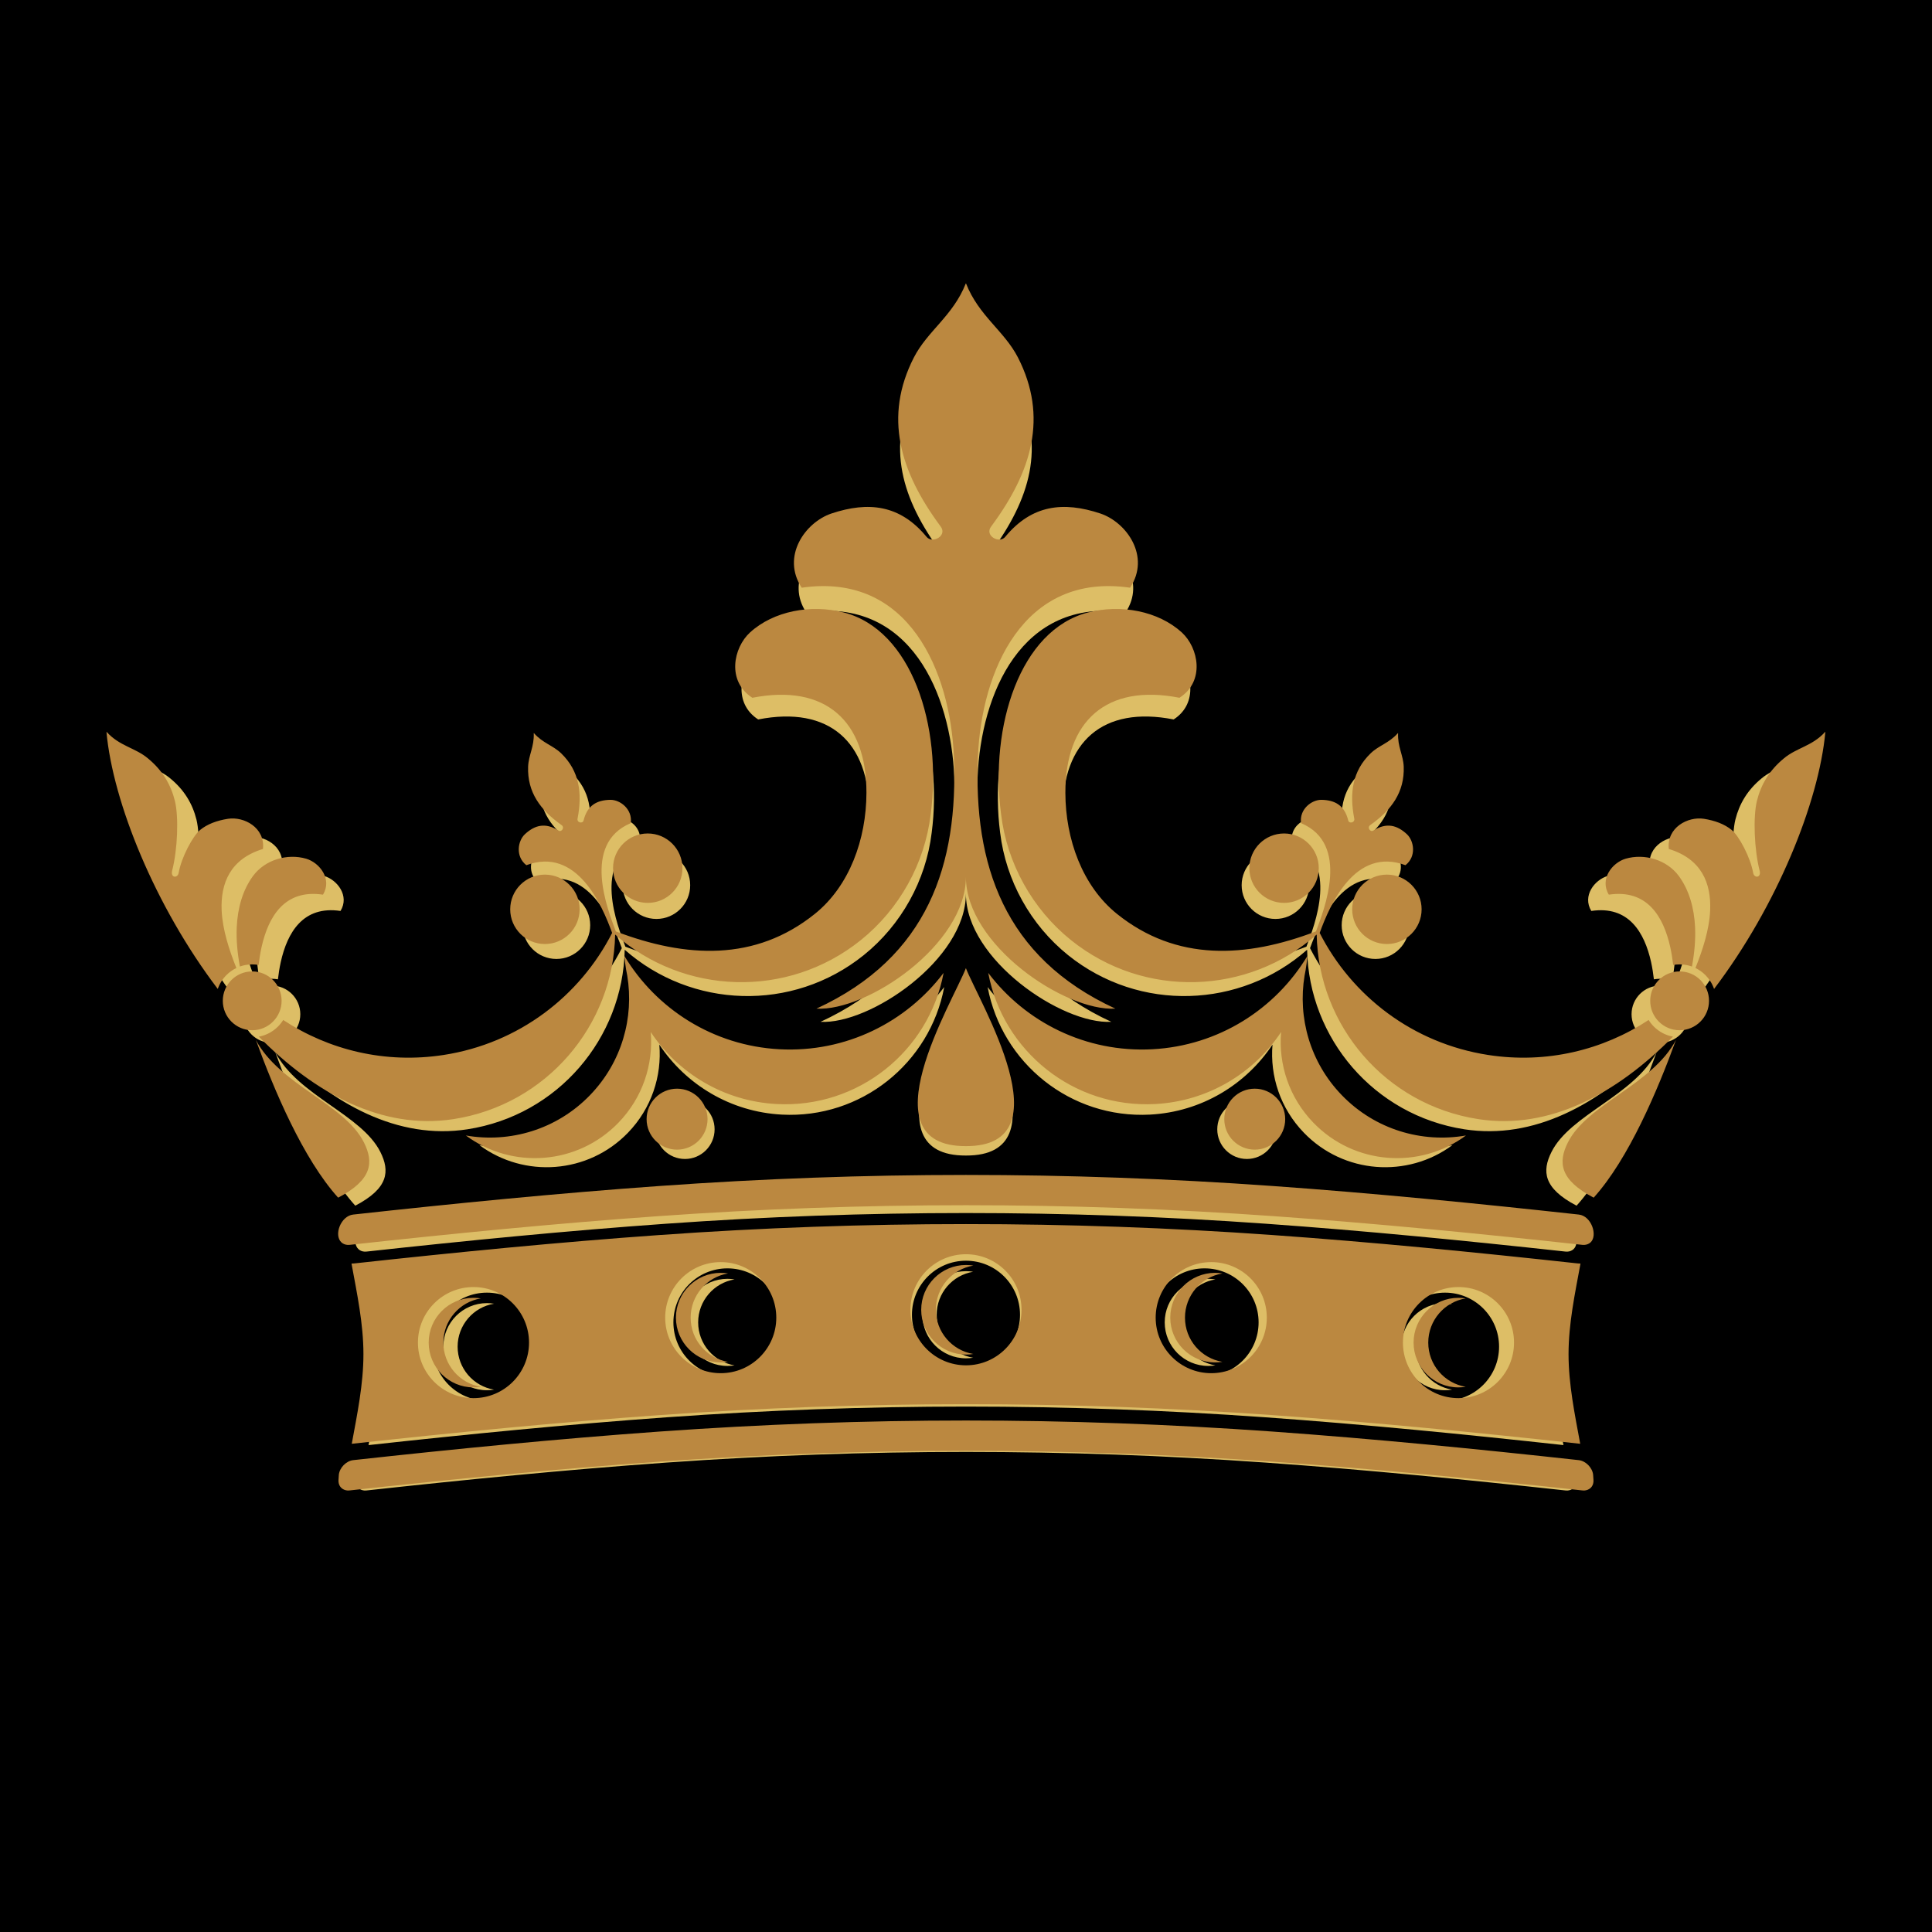
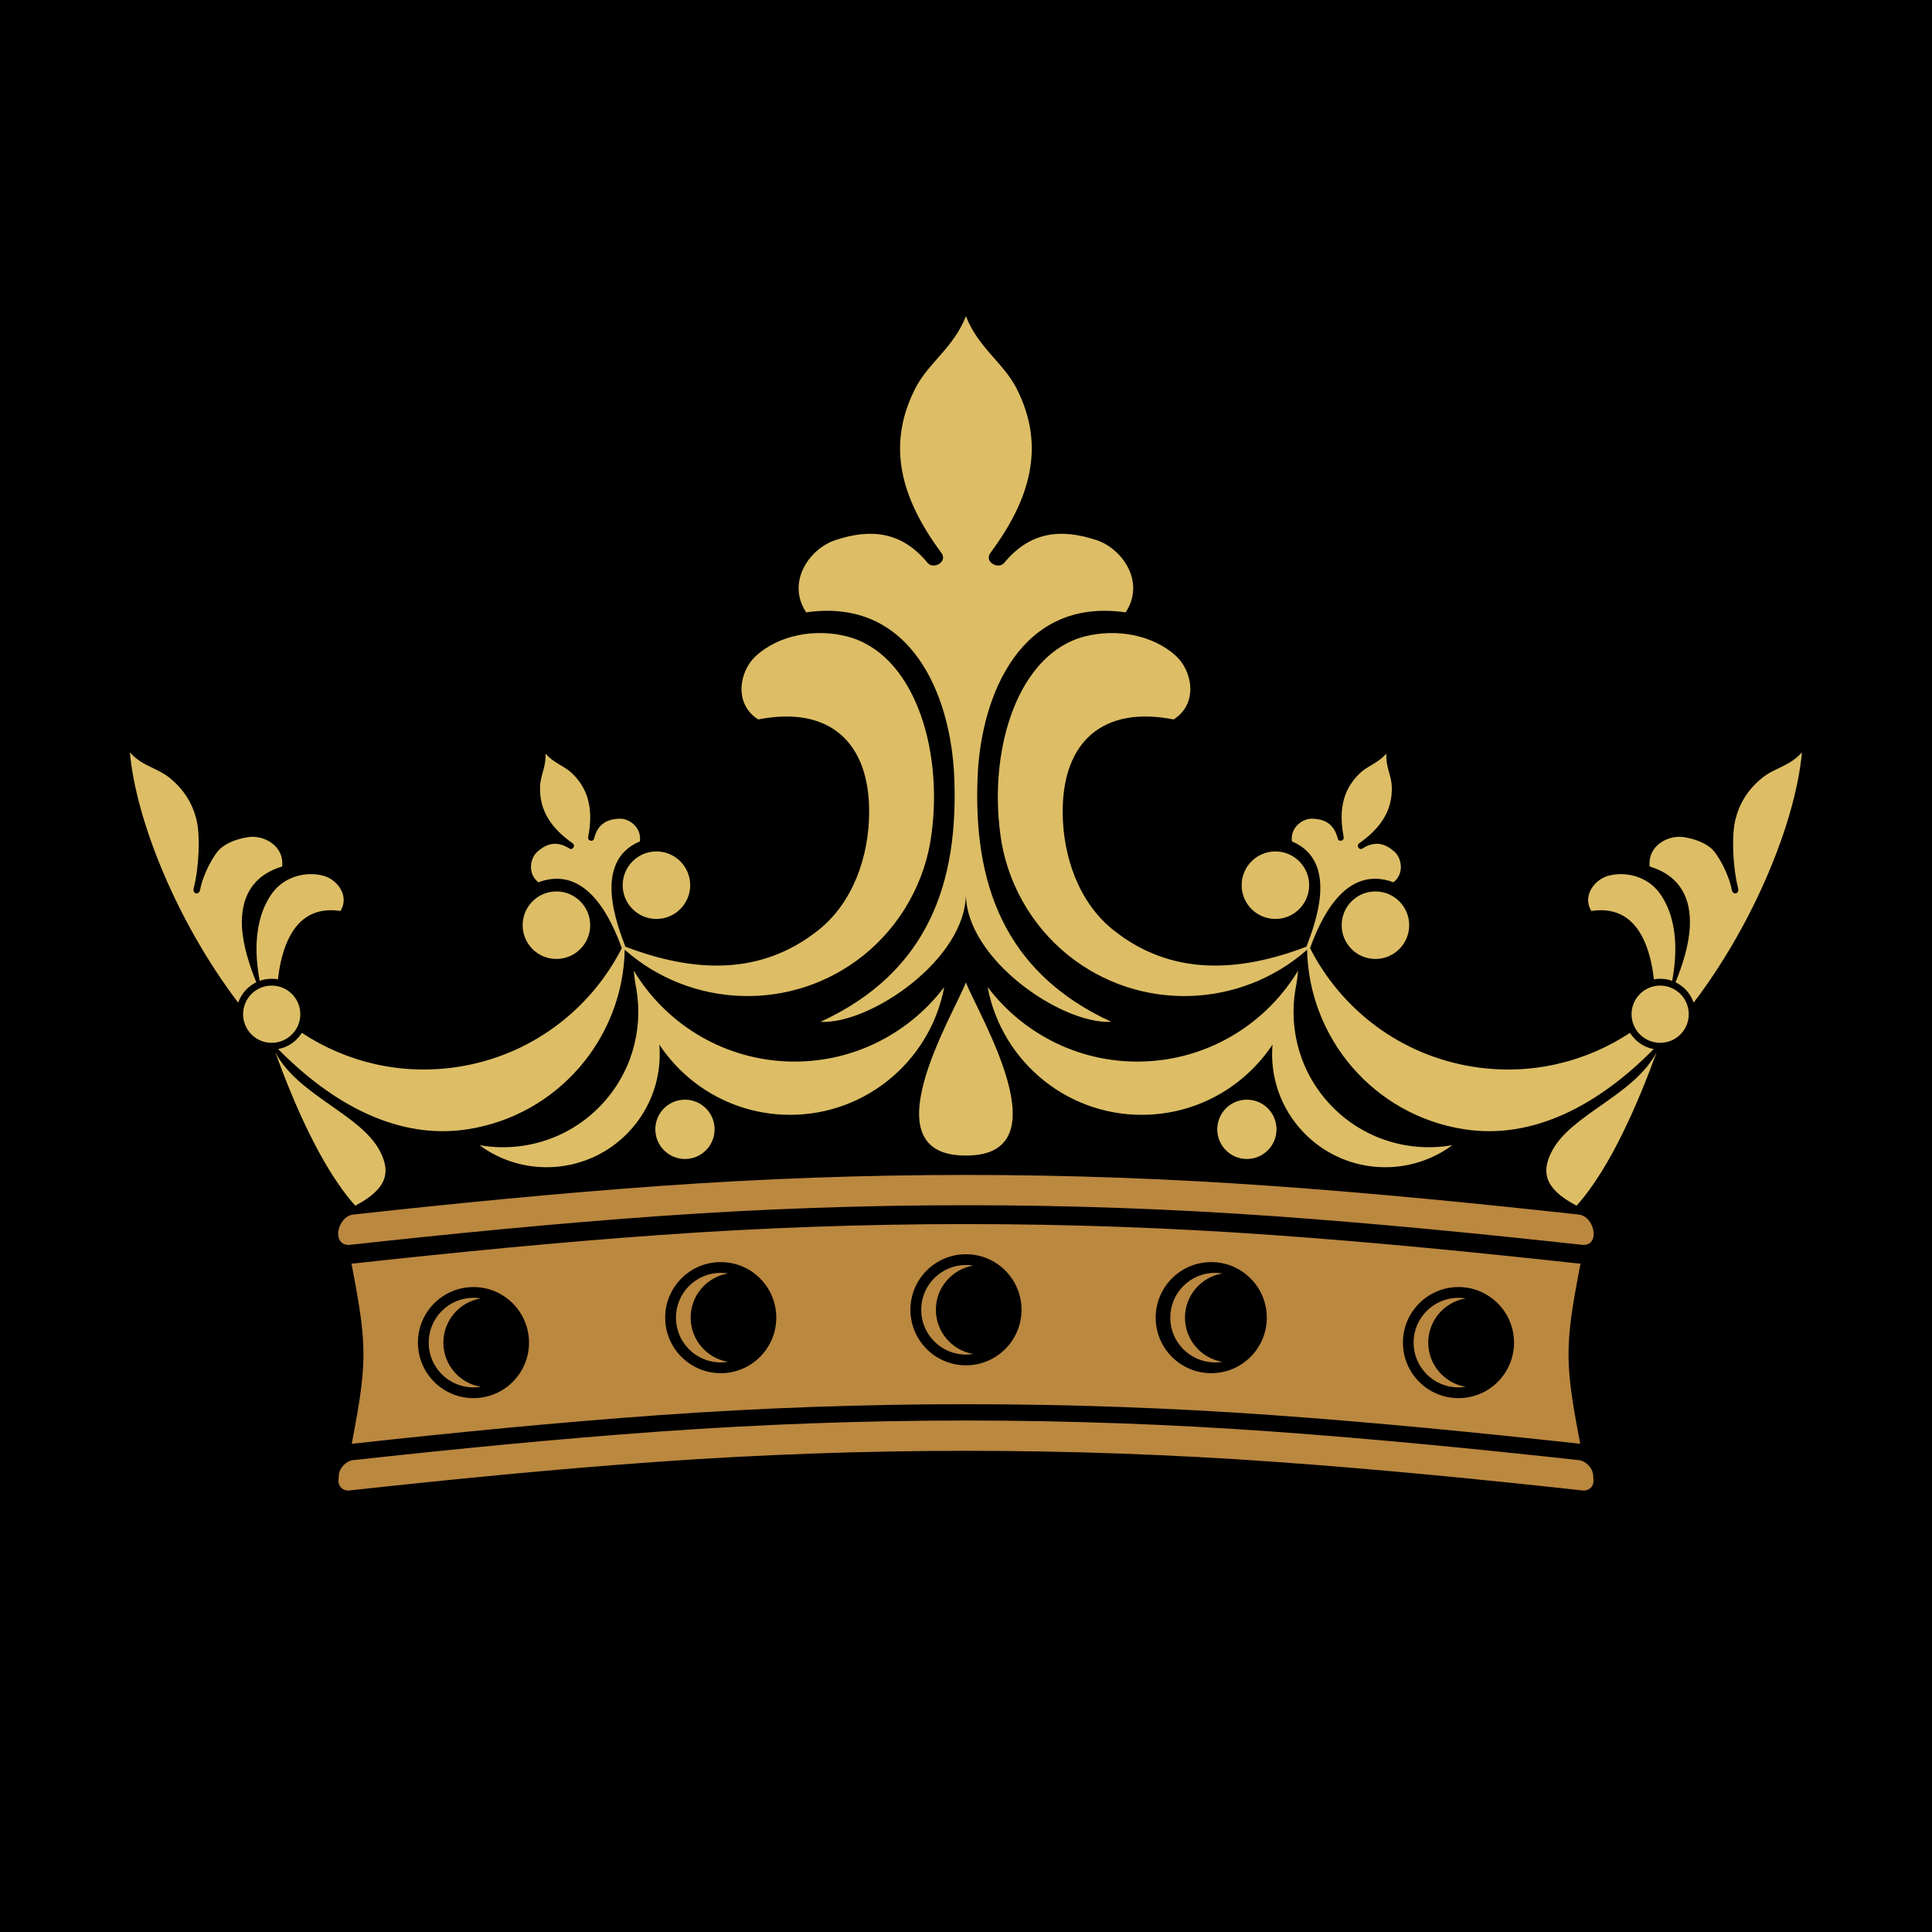
<svg xmlns="http://www.w3.org/2000/svg" width="500" zoomAndPan="magnify" viewBox="0 0 375 375" height="500" preserveAspectRatio="xMidYMid meet" version="1.0">
  <defs>
    <clipPath id="018f7c3cb4">
      <path d="M 25.219 61.234 L 350 61.234 L 350 235 L 25.219 235 Z M 25.219 61.234 " clip-rule="nonzero" />
    </clipPath>
    <clipPath id="a23dd7eb88">
      <path d="M 65 228 L 310 228 L 310 289.207 L 65 289.207 Z M 65 228 " clip-rule="nonzero" />
    </clipPath>
    <clipPath id="1c4db5314e">
-       <path d="M 20.668 55 L 354.379 55 L 354.379 233 L 20.668 233 Z M 20.668 55 " clip-rule="nonzero" />
-     </clipPath>
+       </clipPath>
  </defs>
-   <rect x="-37.5" width="450" fill="#ffffff" y="-37.5" height="450" fill-opacity="1" />
  <rect x="-37.5" width="450" fill="#000000" y="-37.5" height="450" fill-opacity="1" />
-   <path fill="#ddbe66" d="M 233.805 246.188 C 228.012 246.188 223.312 250.879 223.312 256.672 C 223.312 262.465 228.012 267.16 233.805 267.16 C 239.594 267.16 244.293 262.465 244.293 256.672 C 244.293 250.879 239.594 246.188 233.805 246.188 Z M 245.688 237.523 C 265.07 238.902 284.473 240.809 303.855 242.93 C 303.984 242.941 304.109 242.945 304.227 242.941 C 304.699 242.922 305.105 242.75 305.414 242.469 C 306.824 241.176 305.594 237.477 303.203 237.215 C 283.938 235.098 264.648 233.195 245.352 231.816 C 206.355 229.035 168.641 229.035 129.648 231.816 C 110.352 233.195 91.062 235.098 71.797 237.215 C 69.465 237.473 68.078 241.094 69.586 242.469 C 69.891 242.75 70.301 242.922 70.77 242.941 C 70.887 242.945 71.012 242.941 71.141 242.93 C 90.527 240.809 109.926 238.902 129.309 237.523 C 168.188 234.758 206.812 234.758 245.688 237.523 Z M 245.688 283.891 C 265.07 285.266 284.473 287.18 303.855 289.297 C 303.984 289.312 304.109 289.316 304.227 289.312 C 304.699 289.285 305.105 289.117 305.414 288.84 C 305.715 288.566 305.91 288.18 305.965 287.723 C 305.977 287.609 305.977 287.496 305.973 287.379 L 305.965 287.273 C 305.957 286.957 305.938 286.645 305.902 286.324 C 305.832 285.656 305.48 285.012 304.984 284.504 C 304.488 284.004 303.855 283.656 303.203 283.582 C 283.938 281.465 264.648 279.562 245.352 278.184 C 206.355 275.402 168.641 275.402 129.648 278.184 C 110.352 279.562 91.062 281.465 71.797 283.582 C 71.141 283.656 70.508 284.004 70.012 284.504 C 69.516 285.012 69.168 285.66 69.094 286.324 C 69.062 286.645 69.051 286.957 69.031 287.273 L 69.023 287.379 C 69.023 287.496 69.023 287.609 69.035 287.723 C 69.086 288.18 69.285 288.566 69.586 288.84 C 69.891 289.117 70.301 289.285 70.77 289.312 C 70.887 289.316 71.012 289.312 71.141 289.297 C 90.527 287.18 109.926 285.266 129.309 283.891 C 168.188 281.129 206.812 281.129 245.688 283.891 Z M 187.5 244.703 C 193.289 244.703 197.984 249.398 197.984 255.191 C 197.984 260.98 193.289 265.68 187.5 265.68 C 181.707 265.68 177.008 260.98 177.008 255.191 C 177.008 249.398 181.707 244.703 187.5 244.703 Z M 141.195 246.188 C 146.988 246.188 151.684 250.879 151.684 256.672 C 151.684 262.465 146.988 267.16 141.195 267.16 C 135.402 267.16 130.707 262.465 130.707 256.672 C 130.707 250.879 135.402 246.188 141.195 246.188 Z M 94.512 250.902 C 100.305 250.902 104.996 255.598 104.996 261.387 C 104.996 267.176 100.305 271.875 94.512 271.875 C 88.719 271.875 84.027 267.176 84.027 261.387 C 84.027 255.598 88.719 250.902 94.512 250.902 Z M 280.488 250.902 C 274.691 250.902 269.996 255.598 269.996 261.387 C 269.996 267.176 274.691 271.875 280.488 271.875 C 286.277 271.875 290.969 267.176 290.969 261.387 C 290.969 255.598 286.277 250.902 280.488 250.902 Z M 303.469 280.492 C 302.43 274.855 301.266 269.223 301.266 263.559 C 301.266 257.844 302.469 252.16 303.52 246.469 C 303.344 246.469 303.172 246.457 302.996 246.438 C 283.773 244.336 264.52 242.438 245.227 241.066 C 206.699 238.328 168.301 238.328 129.773 241.066 C 110.48 242.438 91.227 244.336 72 246.438 C 71.828 246.457 71.652 246.469 71.48 246.469 C 72.527 252.16 73.734 257.844 73.734 263.559 C 73.734 269.223 72.57 274.855 71.531 280.492 C 90.797 278.383 110.09 276.477 129.43 275.094 C 168.188 272.324 206.809 272.324 245.574 275.094 C 264.906 276.477 284.203 278.383 303.469 280.492 Z M 187.5 246.734 C 187.969 246.734 188.438 246.773 188.887 246.848 C 184.871 247.508 181.812 250.992 181.812 255.191 C 181.812 259.391 184.871 262.871 188.887 263.535 C 188.438 263.609 187.969 263.648 187.5 263.648 C 182.828 263.648 179.043 259.863 179.043 255.191 C 179.043 250.52 182.828 246.734 187.5 246.734 Z M 141.195 248.219 C 141.664 248.219 142.129 248.258 142.578 248.332 C 138.574 248.992 135.512 252.477 135.512 256.672 C 135.512 260.871 138.574 264.352 142.578 265.02 C 142.129 265.09 141.664 265.129 141.195 265.129 C 136.523 265.129 132.738 261.34 132.738 256.672 C 132.738 252 136.523 248.219 141.195 248.219 Z M 94.512 252.934 C 94.984 252.934 95.449 252.969 95.898 253.047 C 91.887 253.707 88.824 257.191 88.824 261.387 C 88.824 265.586 91.887 269.07 95.898 269.73 C 95.449 269.805 94.984 269.844 94.512 269.844 C 89.844 269.844 86.055 266.055 86.055 261.387 C 86.055 256.719 89.844 252.934 94.512 252.934 Z M 234.527 248.219 C 235 248.219 235.465 248.258 235.914 248.332 C 231.906 248.992 228.844 252.477 228.844 256.672 C 228.844 260.871 231.906 264.352 235.914 265.02 C 235.465 265.09 235 265.129 234.527 265.129 C 229.855 265.129 226.07 261.34 226.07 256.672 C 226.07 252 229.855 248.219 234.527 248.219 Z M 280.465 252.934 C 280.934 252.934 281.398 252.969 281.844 253.047 C 277.836 253.707 274.777 257.191 274.777 261.387 C 274.777 265.586 277.836 269.07 281.844 269.73 C 281.398 269.805 280.934 269.844 280.465 269.844 C 275.793 269.844 272.008 266.055 272.008 261.387 C 272.008 256.719 275.793 252.934 280.465 252.934 Z M 280.465 252.934 " fill-opacity="1" fill-rule="evenodd" />
  <g clip-path="url(#018f7c3cb4)">
    <path fill="#ddbe66" d="M 50.406 190.383 C 49.938 187.84 49.703 185.32 49.816 182.934 C 49.992 179.293 50.934 175.961 52.879 173.301 C 54.023 171.742 55.656 170.668 57.438 170.113 C 59.227 169.555 61.16 169.516 62.93 170.027 C 65.465 170.781 67.883 173.875 66.094 176.816 C 58.84 175.734 55.777 180.984 54.496 186.727 C 54.25 187.844 54.074 188.977 53.945 190.086 C 53.555 190.016 53.148 189.98 52.734 189.98 C 51.914 189.98 51.133 190.121 50.406 190.383 Z M 187.48 190.691 C 185.004 197.066 168.344 224.363 187.48 224.289 C 206.621 224.363 189.965 197.066 187.48 190.691 Z M 121.387 183.75 C 134.594 188.785 147.707 189.484 158.961 180.445 C 165.508 175.184 168.684 166.336 168.703 157.602 C 168.734 144.02 160.949 136.934 147.164 139.645 C 142.305 136.523 143.555 130.211 146.73 127.301 C 151.188 123.25 158.203 121.941 164.406 123.531 C 177.277 126.828 183.023 144.988 180.836 161.652 C 179.719 170.898 174.953 179.523 167.645 185.398 C 153.77 196.543 134.16 195.734 121.258 184.344 C 120.918 201.516 108.293 216.484 90.73 219.195 C 77.273 221.273 64.57 214.363 53.988 203.621 C 55.387 203.367 56.633 202.688 57.598 201.723 C 57.973 201.344 58.305 200.926 58.586 200.473 C 67.199 206.156 77.871 208.781 88.863 207.082 C 103.098 204.887 114.613 195.953 120.695 184.035 C 118.785 178.812 114.039 167.699 104.492 171.25 C 102.387 169.598 102.875 166.66 104.219 165.406 C 106.098 163.664 108.086 163.148 110.566 164.715 C 111.117 165.094 111.832 164.117 111.102 163.645 C 107.164 160.855 104.652 157.48 104.828 152.641 C 104.906 150.484 106 148.852 105.887 146.348 C 105.887 146.332 105.895 146.324 105.906 146.316 C 105.918 146.312 105.93 146.316 105.934 146.324 C 107.594 148.207 109.512 148.629 111.066 150.129 C 114.543 153.496 115.074 157.668 114.172 162.41 C 113.965 163.254 115.156 163.465 115.301 162.805 C 115.996 159.961 117.789 158.953 120.355 158.91 C 122.188 158.883 124.57 160.66 124.203 163.312 C 114.883 167.23 119.871 179.707 121.387 183.75 Z M 253.578 183.75 C 240.371 188.785 227.258 189.484 216.008 180.445 C 209.461 175.184 206.285 166.336 206.266 157.602 C 206.234 144.02 214.02 136.934 227.805 139.645 C 232.664 136.523 231.414 130.211 228.242 127.301 C 223.781 123.25 216.762 121.941 210.559 123.531 C 197.691 126.828 191.953 144.988 194.129 161.652 C 195.25 170.898 200.016 179.523 207.324 185.398 C 221.199 196.543 240.809 195.734 253.711 184.344 C 254.047 201.516 266.68 216.484 284.23 219.195 C 297.699 221.273 310.398 214.363 320.98 203.621 C 319.586 203.367 318.332 202.688 317.371 201.723 C 316.996 201.344 316.664 200.926 316.383 200.473 C 307.77 206.156 297.102 208.781 286.102 207.082 C 271.871 204.887 260.352 195.953 254.277 184.035 C 256.18 178.812 260.926 167.699 270.477 171.25 C 272.578 169.598 272.09 166.66 270.754 165.406 C 268.871 163.664 266.883 163.148 264.406 164.715 C 263.848 165.094 263.137 164.117 263.867 163.645 C 267.805 160.855 270.32 157.48 270.145 152.641 C 270.059 150.484 268.965 148.852 269.078 146.348 C 269.082 146.332 269.078 146.324 269.066 146.316 C 269.051 146.312 269.039 146.316 269.031 146.324 C 267.375 148.207 265.453 148.629 263.902 150.129 C 260.418 153.496 259.895 157.668 260.797 162.41 C 261.004 163.254 259.812 163.465 259.668 162.805 C 258.973 159.961 257.18 158.953 254.613 158.91 C 252.781 158.883 250.395 160.66 250.762 163.312 C 260.086 167.23 255.098 179.707 253.578 183.75 Z M 187.48 173.473 C 187.48 186.23 206.145 198.875 215.703 198.336 C 194.594 188.609 188.906 171.062 189.754 150.75 C 190.422 134.82 198.18 115.914 218.484 118.859 C 222.379 112.969 217.859 106.531 212.867 104.848 C 205.879 102.527 199.926 103.195 194.934 109.23 C 193.836 110.648 190.844 109.027 192.309 107.227 C 199.926 96.926 203.051 86.602 197.301 75.375 C 194.707 70.348 189.918 67.535 187.512 61.438 C 187.508 61.426 187.496 61.418 187.48 61.418 C 187.473 61.418 187.461 61.426 187.457 61.438 C 185.047 67.535 180.254 70.348 177.668 75.375 C 171.918 86.602 175.043 96.926 182.66 107.227 C 184.121 109.027 181.137 110.648 180.031 109.23 C 175.043 103.195 169.09 102.527 162.102 104.848 C 157.109 106.531 152.594 112.969 156.48 118.859 C 176.793 115.914 184.547 134.82 185.215 150.75 C 186.066 171.062 180.371 188.609 159.27 198.336 C 168.828 198.875 187.48 186.23 187.48 173.473 Z M 321.551 204.227 C 317.145 212.676 304.793 216.316 301.145 223.594 C 299.273 227.324 299.547 230.641 306.012 234.02 C 312.629 226.68 318.094 213.727 321.551 204.227 Z M 318.309 192.93 C 319.312 191.926 320.699 191.305 322.234 191.305 C 323.766 191.305 325.156 191.926 326.164 192.93 C 327.168 193.934 327.785 195.324 327.785 196.859 C 327.785 198.391 327.168 199.781 326.164 200.781 C 325.156 201.789 323.766 202.41 322.234 202.41 C 320.699 202.41 319.312 201.789 318.309 200.781 C 317.305 199.781 316.684 198.391 316.684 196.859 C 316.684 195.324 317.305 193.934 318.309 192.93 Z M 242.02 213.445 C 238.844 213.445 236.27 216.023 236.27 219.199 C 236.27 222.379 238.844 224.957 242.02 224.957 C 245.195 224.957 247.77 222.379 247.77 219.199 C 247.77 216.023 245.195 213.445 242.02 213.445 Z M 281.902 222.277 C 273.184 228.719 260.828 227.871 253.09 219.867 C 248.496 215.125 246.477 208.848 246.992 202.754 C 241.848 210.504 233.227 215.812 223.223 216.344 C 207.805 217.16 194.465 206.355 191.699 191.586 C 198.742 200.898 210.137 206.664 222.676 206.004 C 235.211 205.336 245.93 198.398 251.957 188.398 C 251.883 189.273 251.777 190.137 251.633 190.992 L 251.633 190.988 L 251.629 191.027 C 251.566 191.383 251.5 191.734 251.43 192.086 C 250.113 200.016 252.438 208.453 258.457 214.676 C 264.754 221.188 273.605 223.738 281.902 222.277 Z M 247.559 165.262 C 243.938 165.262 241.004 168.199 241.004 171.816 C 241.004 175.434 243.938 178.367 247.559 178.367 C 251.172 178.367 254.105 175.434 254.105 171.816 C 254.105 168.199 251.172 165.262 247.559 165.262 Z M 266.969 173.027 C 263.348 173.027 260.418 175.961 260.418 179.582 C 260.418 183.199 263.348 186.133 266.969 186.133 C 270.586 186.133 273.523 183.199 273.523 179.582 C 273.523 175.961 270.586 173.027 266.969 173.027 Z M 328.738 194.617 C 340.609 178.977 348.527 159.348 349.746 146.129 C 349.75 146.117 349.738 146.105 349.727 146.102 C 349.719 146.094 349.699 146.098 349.691 146.105 C 347.266 148.793 344.289 149.074 341.902 151.102 C 339.176 153.348 337.594 156.043 336.836 159.086 C 336.086 162.129 336.316 168.297 337.359 172.348 C 337.641 173.668 336.316 173.734 336.125 172.711 C 335.621 169.805 333.449 165.723 332.07 164.598 C 330.688 163.48 328.914 162.824 326.812 162.488 C 323.797 162.023 319.77 164.129 320.199 168.188 C 326.391 170.066 328.223 174.672 328 179.785 C 327.844 183.43 326.566 187.312 325.223 190.66 C 325.922 191 326.559 191.453 327.102 191.996 C 327.832 192.727 328.395 193.621 328.738 194.617 Z M 324.566 190.383 C 325.035 187.84 325.266 185.32 325.152 182.934 C 324.977 179.293 324.035 175.961 322.09 173.301 C 320.945 171.742 319.312 170.668 317.531 170.113 C 315.742 169.555 313.809 169.516 312.035 170.027 C 309.504 170.781 307.086 173.875 308.871 176.816 C 316.129 175.734 319.191 180.984 320.473 186.727 C 320.719 187.844 320.891 188.977 321.02 190.086 C 321.414 190.016 321.82 189.98 322.234 189.98 C 323.055 189.98 323.832 190.121 324.566 190.383 Z M 53.422 204.227 C 57.828 212.676 70.18 216.316 73.828 223.594 C 75.695 227.324 75.426 230.641 68.961 234.02 C 62.34 226.68 56.871 213.727 53.422 204.227 Z M 56.66 192.93 C 55.656 191.926 54.262 191.305 52.734 191.305 C 51.199 191.305 49.812 191.926 48.809 192.93 C 47.805 193.934 47.184 195.324 47.184 196.859 C 47.184 198.391 47.805 199.781 48.809 200.781 C 49.812 201.789 51.199 202.41 52.734 202.41 C 54.262 202.41 55.656 201.789 56.66 200.781 C 57.664 199.781 58.289 198.391 58.289 196.859 C 58.289 195.324 57.664 193.934 56.66 192.93 Z M 132.949 213.445 C 136.129 213.445 138.703 216.023 138.703 219.199 C 138.703 222.379 136.129 224.957 132.949 224.957 C 129.773 224.957 127.199 222.379 127.199 219.199 C 127.199 216.023 129.773 213.445 132.949 213.445 Z M 93.066 222.277 C 101.785 228.719 114.141 227.871 121.883 219.867 C 126.469 215.125 128.492 208.848 127.977 202.754 C 133.121 210.504 141.746 215.812 151.75 216.344 C 167.16 217.16 180.5 206.355 183.273 191.586 C 176.227 200.898 164.832 206.664 152.297 206.004 C 139.762 205.336 129.039 198.398 123.012 188.398 C 123.082 189.273 123.195 190.137 123.336 190.992 L 123.336 190.988 L 123.34 191.027 C 123.398 191.383 123.465 191.734 123.539 192.086 C 124.859 200.016 122.527 208.453 116.512 214.676 C 110.211 221.188 101.363 223.738 93.066 222.277 Z M 127.414 165.262 C 131.031 165.262 133.965 168.199 133.965 171.816 C 133.965 175.434 131.031 178.367 127.414 178.367 C 123.797 178.367 120.863 175.434 120.863 171.816 C 120.863 168.199 123.797 165.262 127.414 165.262 Z M 107.996 173.027 C 111.613 173.027 114.555 175.961 114.555 179.582 C 114.555 183.199 111.613 186.133 107.996 186.133 C 104.379 186.133 101.445 183.199 101.445 179.582 C 101.445 175.961 104.379 173.027 107.996 173.027 Z M 46.23 194.617 C 34.359 178.977 26.438 159.348 25.219 146.129 C 25.219 146.117 25.227 146.105 25.238 146.102 C 25.25 146.094 25.266 146.098 25.273 146.105 C 27.699 148.793 30.684 149.074 33.066 151.102 C 35.793 153.348 37.375 156.043 38.133 159.086 C 38.883 162.129 38.652 168.297 37.605 172.348 C 37.328 173.668 38.648 173.734 38.848 172.711 C 39.348 169.805 41.523 165.723 42.898 164.598 C 44.277 163.48 46.055 162.824 48.16 162.488 C 51.168 162.023 55.199 164.129 54.762 168.188 C 48.578 170.066 46.746 174.672 46.961 179.785 C 47.129 183.43 48.402 187.312 49.742 190.66 C 49.047 191 48.414 191.453 47.871 191.996 C 47.141 192.727 46.574 193.621 46.23 194.617 Z M 46.23 194.617 " fill-opacity="1" fill-rule="evenodd" />
  </g>
  <g clip-path="url(#a23dd7eb88)">
    <path fill="#bb8840" d="M 235.102 244.973 C 229.145 244.973 224.316 249.797 224.316 255.754 C 224.316 261.703 229.145 266.535 235.102 266.535 C 241.055 266.535 245.887 261.707 245.887 255.754 C 245.887 249.797 241.055 244.973 235.102 244.973 Z M 247.32 236.062 C 267.246 237.48 287.191 239.441 307.117 241.625 C 307.25 241.637 307.379 241.641 307.5 241.637 C 307.984 241.613 308.402 241.438 308.723 241.152 C 310.168 239.82 308.906 236.016 306.449 235.746 C 286.641 233.574 266.812 231.613 246.973 230.199 C 206.883 227.34 168.109 227.34 128.023 230.199 C 108.184 231.613 88.355 233.574 68.547 235.746 C 66.152 236.012 64.73 239.734 66.277 241.152 C 66.59 241.438 67.012 241.613 67.492 241.637 C 67.617 241.641 67.742 241.637 67.875 241.625 C 87.809 239.441 107.746 237.48 127.676 236.062 C 167.645 233.223 207.352 233.223 247.32 236.062 Z M 247.32 283.73 C 267.246 285.145 287.191 287.113 307.117 289.289 C 307.25 289.309 307.379 289.309 307.5 289.309 C 307.984 289.281 308.402 289.105 308.723 288.82 C 309.027 288.539 309.23 288.145 309.285 287.672 C 309.297 287.559 309.301 287.441 309.293 287.32 L 309.289 287.211 C 309.277 286.887 309.258 286.562 309.223 286.234 C 309.148 285.551 308.789 284.883 308.277 284.363 C 307.77 283.852 307.117 283.492 306.449 283.414 C 286.641 281.238 266.812 279.285 246.973 277.863 C 206.883 275.008 168.109 275.008 128.023 277.863 C 108.184 279.285 88.355 281.238 68.547 283.414 C 67.875 283.492 67.227 283.852 66.715 284.363 C 66.203 284.883 65.848 285.551 65.77 286.234 C 65.738 286.562 65.727 286.887 65.707 287.211 L 65.699 287.32 C 65.699 287.441 65.699 287.559 65.711 287.672 C 65.762 288.145 65.965 288.539 66.277 288.82 C 66.59 289.105 67.012 289.281 67.492 289.309 C 67.617 289.309 67.742 289.309 67.875 289.289 C 87.809 287.113 107.746 285.145 127.676 283.73 C 167.645 280.895 207.352 280.895 247.32 283.73 Z M 187.5 243.445 C 193.449 243.445 198.277 248.273 198.277 254.23 C 198.277 260.18 193.449 265.008 187.5 265.008 C 181.543 265.008 176.711 260.18 176.711 254.23 C 176.711 248.273 181.543 243.445 187.5 243.445 Z M 139.895 244.973 C 145.848 244.973 150.676 249.797 150.676 255.754 C 150.676 261.703 145.848 266.535 139.895 266.535 C 133.941 266.535 129.113 261.707 129.113 255.754 C 129.113 249.797 133.941 244.973 139.895 244.973 Z M 91.902 249.816 C 97.855 249.816 102.684 254.648 102.684 260.598 C 102.684 266.551 97.855 271.379 91.902 271.379 C 85.945 271.379 81.121 266.551 81.121 260.598 C 81.121 254.648 85.945 249.816 91.902 249.816 Z M 283.094 249.816 C 277.137 249.816 272.309 254.648 272.309 260.598 C 272.309 266.551 277.137 271.379 283.094 271.379 C 289.047 271.379 293.871 266.551 293.871 260.598 C 293.871 254.648 289.047 249.816 283.094 249.816 Z M 306.719 280.238 C 305.648 274.445 304.453 268.652 304.453 262.828 C 304.453 256.957 305.691 251.109 306.773 245.262 C 306.594 245.262 306.414 245.246 306.234 245.23 C 286.469 243.07 266.676 241.113 246.844 239.707 C 207.234 236.891 167.762 236.891 128.152 239.707 C 108.316 241.113 88.527 243.07 68.762 245.23 C 68.582 245.246 68.402 245.262 68.227 245.262 C 69.301 251.109 70.543 256.957 70.543 262.828 C 70.543 268.652 69.344 274.445 68.277 280.238 C 88.086 278.07 107.918 276.109 127.797 274.688 C 167.645 271.844 207.348 271.844 247.199 274.688 C 267.074 276.109 286.914 278.07 306.719 280.238 Z M 187.5 245.535 C 187.98 245.535 188.461 245.574 188.922 245.652 C 184.797 246.332 181.652 249.914 181.652 254.23 C 181.652 258.543 184.797 262.125 188.922 262.805 C 188.461 262.883 187.98 262.922 187.5 262.922 C 182.695 262.922 178.805 259.031 178.805 254.23 C 178.805 249.426 182.695 245.535 187.5 245.535 Z M 139.895 247.059 C 140.379 247.059 140.855 247.102 141.316 247.176 C 137.199 247.855 134.055 251.438 134.055 255.754 C 134.055 260.07 137.199 263.645 141.316 264.332 C 140.855 264.402 140.379 264.445 139.895 264.445 C 135.09 264.445 131.199 260.551 131.199 255.754 C 131.199 250.949 135.09 247.059 139.895 247.059 Z M 91.902 251.906 C 92.387 251.906 92.863 251.941 93.324 252.023 C 89.203 252.699 86.055 256.285 86.055 260.598 C 86.055 264.914 89.203 268.496 93.324 269.176 C 92.863 269.25 92.387 269.293 91.902 269.293 C 87.102 269.293 83.207 265.398 83.207 260.598 C 83.207 255.801 87.102 251.906 91.902 251.906 Z M 235.848 247.059 C 236.332 247.059 236.809 247.102 237.27 247.176 C 233.148 247.855 230.004 251.438 230.004 255.754 C 230.004 260.07 233.148 263.645 237.27 264.332 C 236.809 264.402 236.332 264.445 235.848 264.445 C 231.043 264.445 227.148 260.551 227.148 255.754 C 227.148 250.949 231.043 247.059 235.848 247.059 Z M 283.07 251.906 C 283.551 251.906 284.031 251.941 284.488 252.023 C 280.367 252.699 277.223 256.285 277.223 260.598 C 277.223 264.914 280.367 268.496 284.488 269.176 C 284.031 269.25 283.551 269.293 283.07 269.293 C 278.27 269.293 274.375 265.398 274.375 260.598 C 274.375 255.801 278.27 251.906 283.07 251.906 Z M 283.07 251.906 " fill-opacity="1" fill-rule="evenodd" />
  </g>
  <g clip-path="url(#1c4db5314e)">
    <path fill="#bb8840" d="M 46.562 187.602 C 46.078 184.988 45.836 182.398 45.953 179.941 C 46.133 176.203 47.102 172.777 49.102 170.039 C 50.277 168.438 51.957 167.336 53.785 166.762 C 55.629 166.188 57.613 166.148 59.434 166.676 C 62.039 167.449 64.527 170.633 62.688 173.652 C 55.23 172.543 52.082 177.938 50.766 183.844 C 50.512 184.992 50.328 186.156 50.199 187.297 C 49.797 187.227 49.379 187.188 48.953 187.188 C 48.109 187.188 47.305 187.336 46.562 187.602 Z M 187.48 187.918 C 184.934 194.473 167.805 222.535 187.48 222.461 C 207.156 222.535 190.031 194.473 187.48 187.918 Z M 119.531 180.785 C 133.109 185.957 146.59 186.68 158.156 177.387 C 164.891 171.977 168.152 162.879 168.176 153.902 C 168.207 139.941 160.203 132.652 146.031 135.438 C 141.035 132.234 142.32 125.742 145.586 122.75 C 150.168 118.586 157.379 117.242 163.758 118.875 C 176.992 122.266 182.895 140.934 180.648 158.066 C 179.5 167.57 174.598 176.438 167.086 182.477 C 152.82 193.938 132.66 193.105 119.398 181.395 C 119.051 199.047 106.066 214.434 88.016 217.223 C 74.18 219.359 61.121 212.254 50.242 201.215 C 51.68 200.949 52.961 200.25 53.953 199.258 C 54.34 198.871 54.68 198.441 54.969 197.977 C 63.82 203.816 74.793 206.516 86.094 204.77 C 100.727 202.512 112.566 193.328 118.816 181.078 C 116.859 175.707 111.977 164.281 102.164 167.934 C 99.996 166.234 100.5 163.215 101.879 161.926 C 103.812 160.133 105.859 159.605 108.406 161.215 C 108.977 161.602 109.707 160.598 108.957 160.113 C 104.91 157.246 102.324 153.777 102.508 148.801 C 102.59 146.586 103.715 144.906 103.598 142.332 C 103.598 142.316 103.602 142.305 103.613 142.301 C 103.629 142.297 103.641 142.297 103.645 142.309 C 105.352 144.246 107.324 144.676 108.922 146.219 C 112.496 149.68 113.039 153.973 112.113 158.844 C 111.902 159.711 113.125 159.93 113.273 159.25 C 113.988 156.324 115.832 155.293 118.469 155.246 C 120.355 155.219 122.805 157.047 122.43 159.77 C 112.844 163.797 117.973 176.625 119.531 180.785 Z M 255.43 180.785 C 241.852 185.957 228.371 186.68 216.805 177.387 C 210.074 171.977 206.812 162.879 206.789 153.902 C 206.758 139.941 214.762 132.652 228.934 135.438 C 233.93 132.234 232.645 125.742 229.383 122.75 C 224.797 118.586 217.582 117.242 211.203 118.875 C 197.977 122.266 192.074 140.934 194.312 158.066 C 195.465 167.57 200.363 176.438 207.879 182.477 C 222.145 193.938 242.305 193.105 255.566 181.395 C 255.91 199.047 268.898 214.434 286.941 217.223 C 300.789 219.359 313.844 212.254 324.723 201.215 C 323.289 200.949 322 200.25 321.012 199.258 C 320.625 198.871 320.285 198.441 319.996 197.977 C 311.141 203.816 300.172 206.516 288.867 204.77 C 274.234 202.512 262.391 193.328 256.148 181.078 C 258.105 175.707 262.984 164.281 272.801 167.934 C 274.965 166.234 274.461 163.215 273.086 161.926 C 271.152 160.133 269.105 159.605 266.562 161.215 C 265.988 161.602 265.258 160.598 266.008 160.113 C 270.055 157.246 272.641 153.777 272.461 148.801 C 272.375 146.586 271.25 144.906 271.367 142.332 C 271.367 142.316 271.363 142.305 271.352 142.301 C 271.336 142.297 271.324 142.297 271.316 142.309 C 269.613 144.246 267.641 144.676 266.043 146.219 C 262.461 149.68 261.926 153.973 262.852 158.844 C 263.062 159.711 261.84 159.93 261.691 159.25 C 260.977 156.324 259.133 155.293 256.496 155.246 C 254.613 155.219 252.156 157.047 252.535 159.77 C 262.121 163.797 256.992 176.625 255.43 180.785 Z M 187.48 170.215 C 187.48 183.336 206.664 196.332 216.492 195.777 C 194.793 185.781 188.941 167.738 189.816 146.855 C 190.5 130.48 198.477 111.047 219.352 114.074 C 223.355 108.016 218.711 101.398 213.574 99.668 C 206.395 97.281 200.273 97.969 195.141 104.172 C 194.012 105.633 190.938 103.961 192.441 102.113 C 200.273 91.527 203.484 80.91 197.574 69.371 C 194.91 64.203 189.984 61.309 187.512 55.039 C 187.508 55.027 187.496 55.02 187.48 55.02 C 187.469 55.02 187.457 55.027 187.453 55.039 C 184.977 61.309 180.051 64.203 177.391 69.371 C 171.48 80.91 174.691 91.527 182.523 102.113 C 184.027 103.961 180.953 105.633 179.82 104.172 C 174.691 97.969 168.57 97.281 161.387 99.668 C 156.258 101.398 151.613 108.016 155.609 114.074 C 176.488 111.047 184.461 130.48 185.148 146.855 C 186.023 167.738 180.168 185.781 158.473 195.777 C 168.305 196.332 187.48 183.336 187.48 170.215 Z M 325.312 201.836 C 320.777 210.52 308.082 214.262 304.328 221.742 C 302.406 225.578 302.688 228.992 309.332 232.465 C 316.137 224.918 321.754 211.602 325.312 201.836 Z M 321.977 190.223 C 323.012 189.188 324.434 188.551 326.012 188.551 C 327.586 188.551 329.016 189.188 330.051 190.223 C 331.082 191.254 331.719 192.684 331.719 194.258 C 331.719 195.836 331.082 197.262 330.051 198.293 C 329.016 199.328 327.586 199.969 326.012 199.969 C 324.434 199.969 323.012 199.328 321.977 198.293 C 320.945 197.262 320.305 195.836 320.305 194.258 C 320.305 192.684 320.945 191.254 321.977 190.223 Z M 243.547 211.312 C 240.281 211.312 237.633 213.965 237.633 217.227 C 237.633 220.496 240.281 223.145 243.547 223.145 C 246.812 223.145 249.457 220.496 249.457 217.227 C 249.457 213.965 246.812 211.312 243.547 211.312 Z M 284.547 220.395 C 275.586 227.016 262.883 226.145 254.926 217.914 C 250.207 213.039 248.129 206.586 248.66 200.316 C 243.367 208.289 234.504 213.742 224.223 214.293 C 208.375 215.129 194.656 204.023 191.816 188.84 C 199.059 198.414 210.77 204.34 223.66 203.66 C 236.547 202.977 247.566 195.844 253.762 185.562 C 253.688 186.461 253.578 187.352 253.43 188.227 L 253.426 188.266 C 253.363 188.629 253.293 188.992 253.219 189.352 C 251.867 197.508 254.258 206.176 260.445 212.574 C 266.918 219.27 276.02 221.891 284.547 220.395 Z M 249.238 161.777 C 245.52 161.777 242.5 164.793 242.5 168.516 C 242.5 172.234 245.52 175.25 249.238 175.25 C 252.957 175.25 255.973 172.234 255.973 168.516 C 255.973 164.793 252.957 161.777 249.238 161.777 Z M 269.199 169.762 C 265.477 169.762 262.461 172.777 262.461 176.496 C 262.461 180.215 265.477 183.234 269.199 183.234 C 272.914 183.234 275.934 180.215 275.934 176.496 C 275.934 172.777 272.914 169.762 269.199 169.762 Z M 332.699 191.953 C 344.902 175.875 353.043 155.695 354.297 142.105 C 354.301 142.094 354.289 142.082 354.277 142.078 C 354.27 142.07 354.246 142.074 354.238 142.082 C 351.746 144.844 348.684 145.137 346.23 147.219 C 343.426 149.527 341.801 152.297 341.023 155.43 C 340.25 158.555 340.488 164.895 341.559 169.059 C 341.852 170.418 340.488 170.488 340.289 169.434 C 339.773 166.445 337.539 162.25 336.121 161.094 C 334.699 159.945 332.879 159.27 330.715 158.926 C 327.621 158.449 323.477 160.613 323.918 164.785 C 330.281 166.719 332.168 171.449 331.938 176.707 C 331.781 180.453 330.465 184.445 329.086 187.887 C 329.805 188.234 330.457 188.703 331.016 189.258 C 331.766 190.012 332.348 190.93 332.699 191.953 Z M 328.406 187.602 C 328.891 184.988 329.129 182.398 329.012 179.941 C 328.828 176.203 327.863 172.777 325.863 170.039 C 324.688 168.438 323.008 167.336 321.176 166.762 C 319.336 166.188 317.352 166.148 315.527 166.676 C 312.926 167.449 310.438 170.633 312.273 173.652 C 319.734 172.543 322.887 177.938 324.199 183.844 C 324.453 184.992 324.629 186.156 324.766 187.297 C 325.168 187.227 325.586 187.188 326.012 187.188 C 326.855 187.188 327.652 187.336 328.406 187.602 Z M 49.656 201.836 C 54.188 210.52 66.887 214.262 70.637 221.742 C 72.559 225.578 72.281 228.992 65.633 232.465 C 58.828 224.918 53.207 211.602 49.656 201.836 Z M 52.988 190.223 C 51.957 189.188 50.523 188.551 48.953 188.551 C 47.375 188.551 45.949 189.188 44.918 190.223 C 43.883 191.254 43.246 192.684 43.246 194.258 C 43.246 195.836 43.883 197.262 44.918 198.293 C 45.949 199.328 47.375 199.969 48.953 199.969 C 50.523 199.969 51.957 199.328 52.988 198.293 C 54.02 197.262 54.66 195.836 54.66 194.258 C 54.66 192.684 54.02 191.254 52.988 190.223 Z M 131.418 211.312 C 134.684 211.312 137.332 213.965 137.332 217.227 C 137.332 220.496 134.684 223.145 131.418 223.145 C 128.152 223.145 125.504 220.496 125.504 217.227 C 125.504 213.965 128.152 211.312 131.418 211.312 Z M 90.418 220.395 C 99.383 227.016 112.082 226.145 120.039 217.914 C 124.758 213.039 126.832 206.586 126.309 200.316 C 131.594 208.289 140.461 213.742 150.746 214.293 C 166.586 215.129 180.305 204.023 183.152 188.84 C 175.91 198.414 164.195 204.34 151.305 203.66 C 138.418 202.977 127.398 195.844 121.199 185.562 C 121.273 186.461 121.387 187.352 121.531 188.227 L 121.539 188.266 C 121.602 188.629 121.668 188.992 121.746 189.352 C 123.098 197.508 120.707 206.176 114.516 212.574 C 108.043 219.27 98.945 221.891 90.418 220.395 Z M 125.727 161.777 C 129.445 161.777 132.461 164.793 132.461 168.516 C 132.461 172.234 129.445 175.25 125.727 175.25 C 122.008 175.25 118.992 172.234 118.992 168.516 C 118.992 164.793 122.008 161.777 125.727 161.777 Z M 105.766 169.762 C 109.484 169.762 112.504 172.777 112.504 176.496 C 112.504 180.215 109.484 183.234 105.766 183.234 C 102.047 183.234 99.031 180.215 99.031 176.496 C 99.031 172.777 102.047 169.762 105.766 169.762 Z M 42.27 191.953 C 30.062 175.875 21.918 155.695 20.668 142.105 C 20.668 142.094 20.676 142.082 20.688 142.078 C 20.699 142.07 20.711 142.074 20.719 142.082 C 23.215 144.844 26.281 145.137 28.734 147.219 C 31.535 149.527 33.16 152.297 33.941 155.43 C 34.715 158.555 34.477 164.895 33.398 169.059 C 33.113 170.418 34.473 170.488 34.676 169.434 C 35.191 166.445 37.426 162.25 38.844 161.094 C 40.258 159.945 42.086 159.27 44.25 158.926 C 47.344 158.449 51.484 160.613 51.039 164.785 C 44.68 166.719 42.797 171.449 43.02 176.707 C 43.188 180.453 44.5 184.445 45.879 187.887 C 45.16 188.234 44.508 188.703 43.953 189.258 C 43.199 190.012 42.621 190.93 42.27 191.953 Z M 42.27 191.953 " fill-opacity="1" fill-rule="evenodd" />
  </g>
</svg>